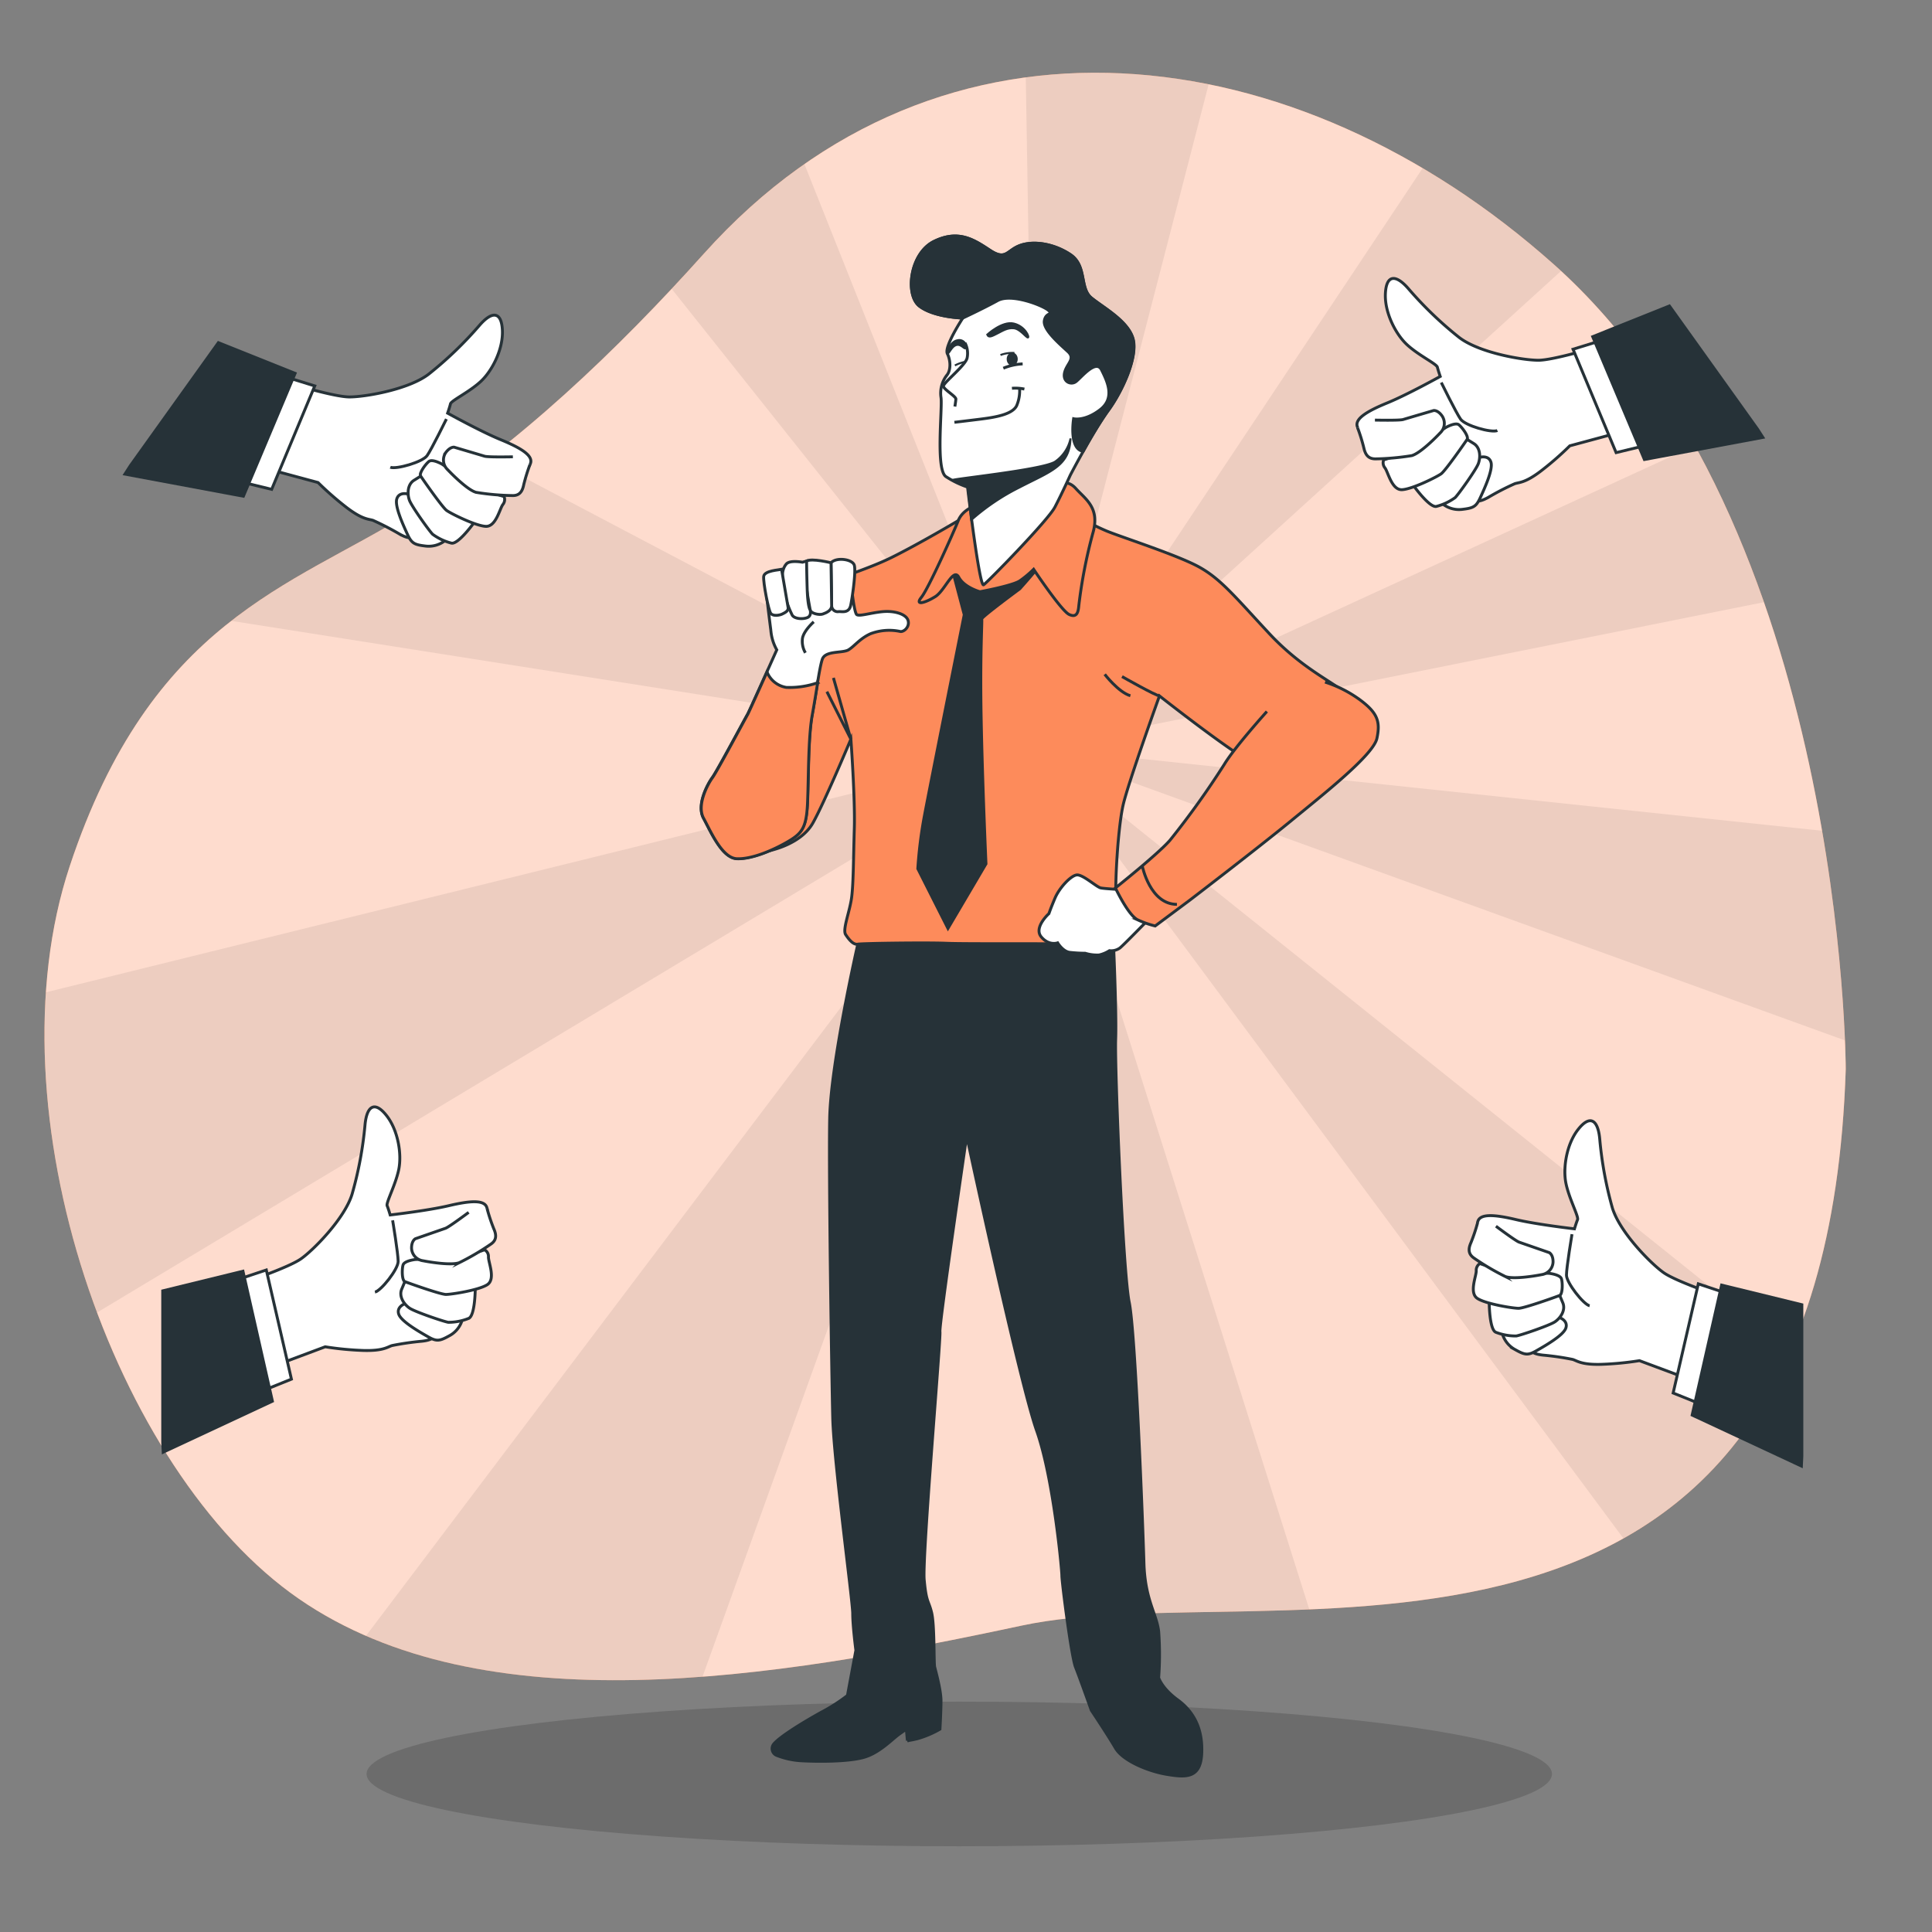
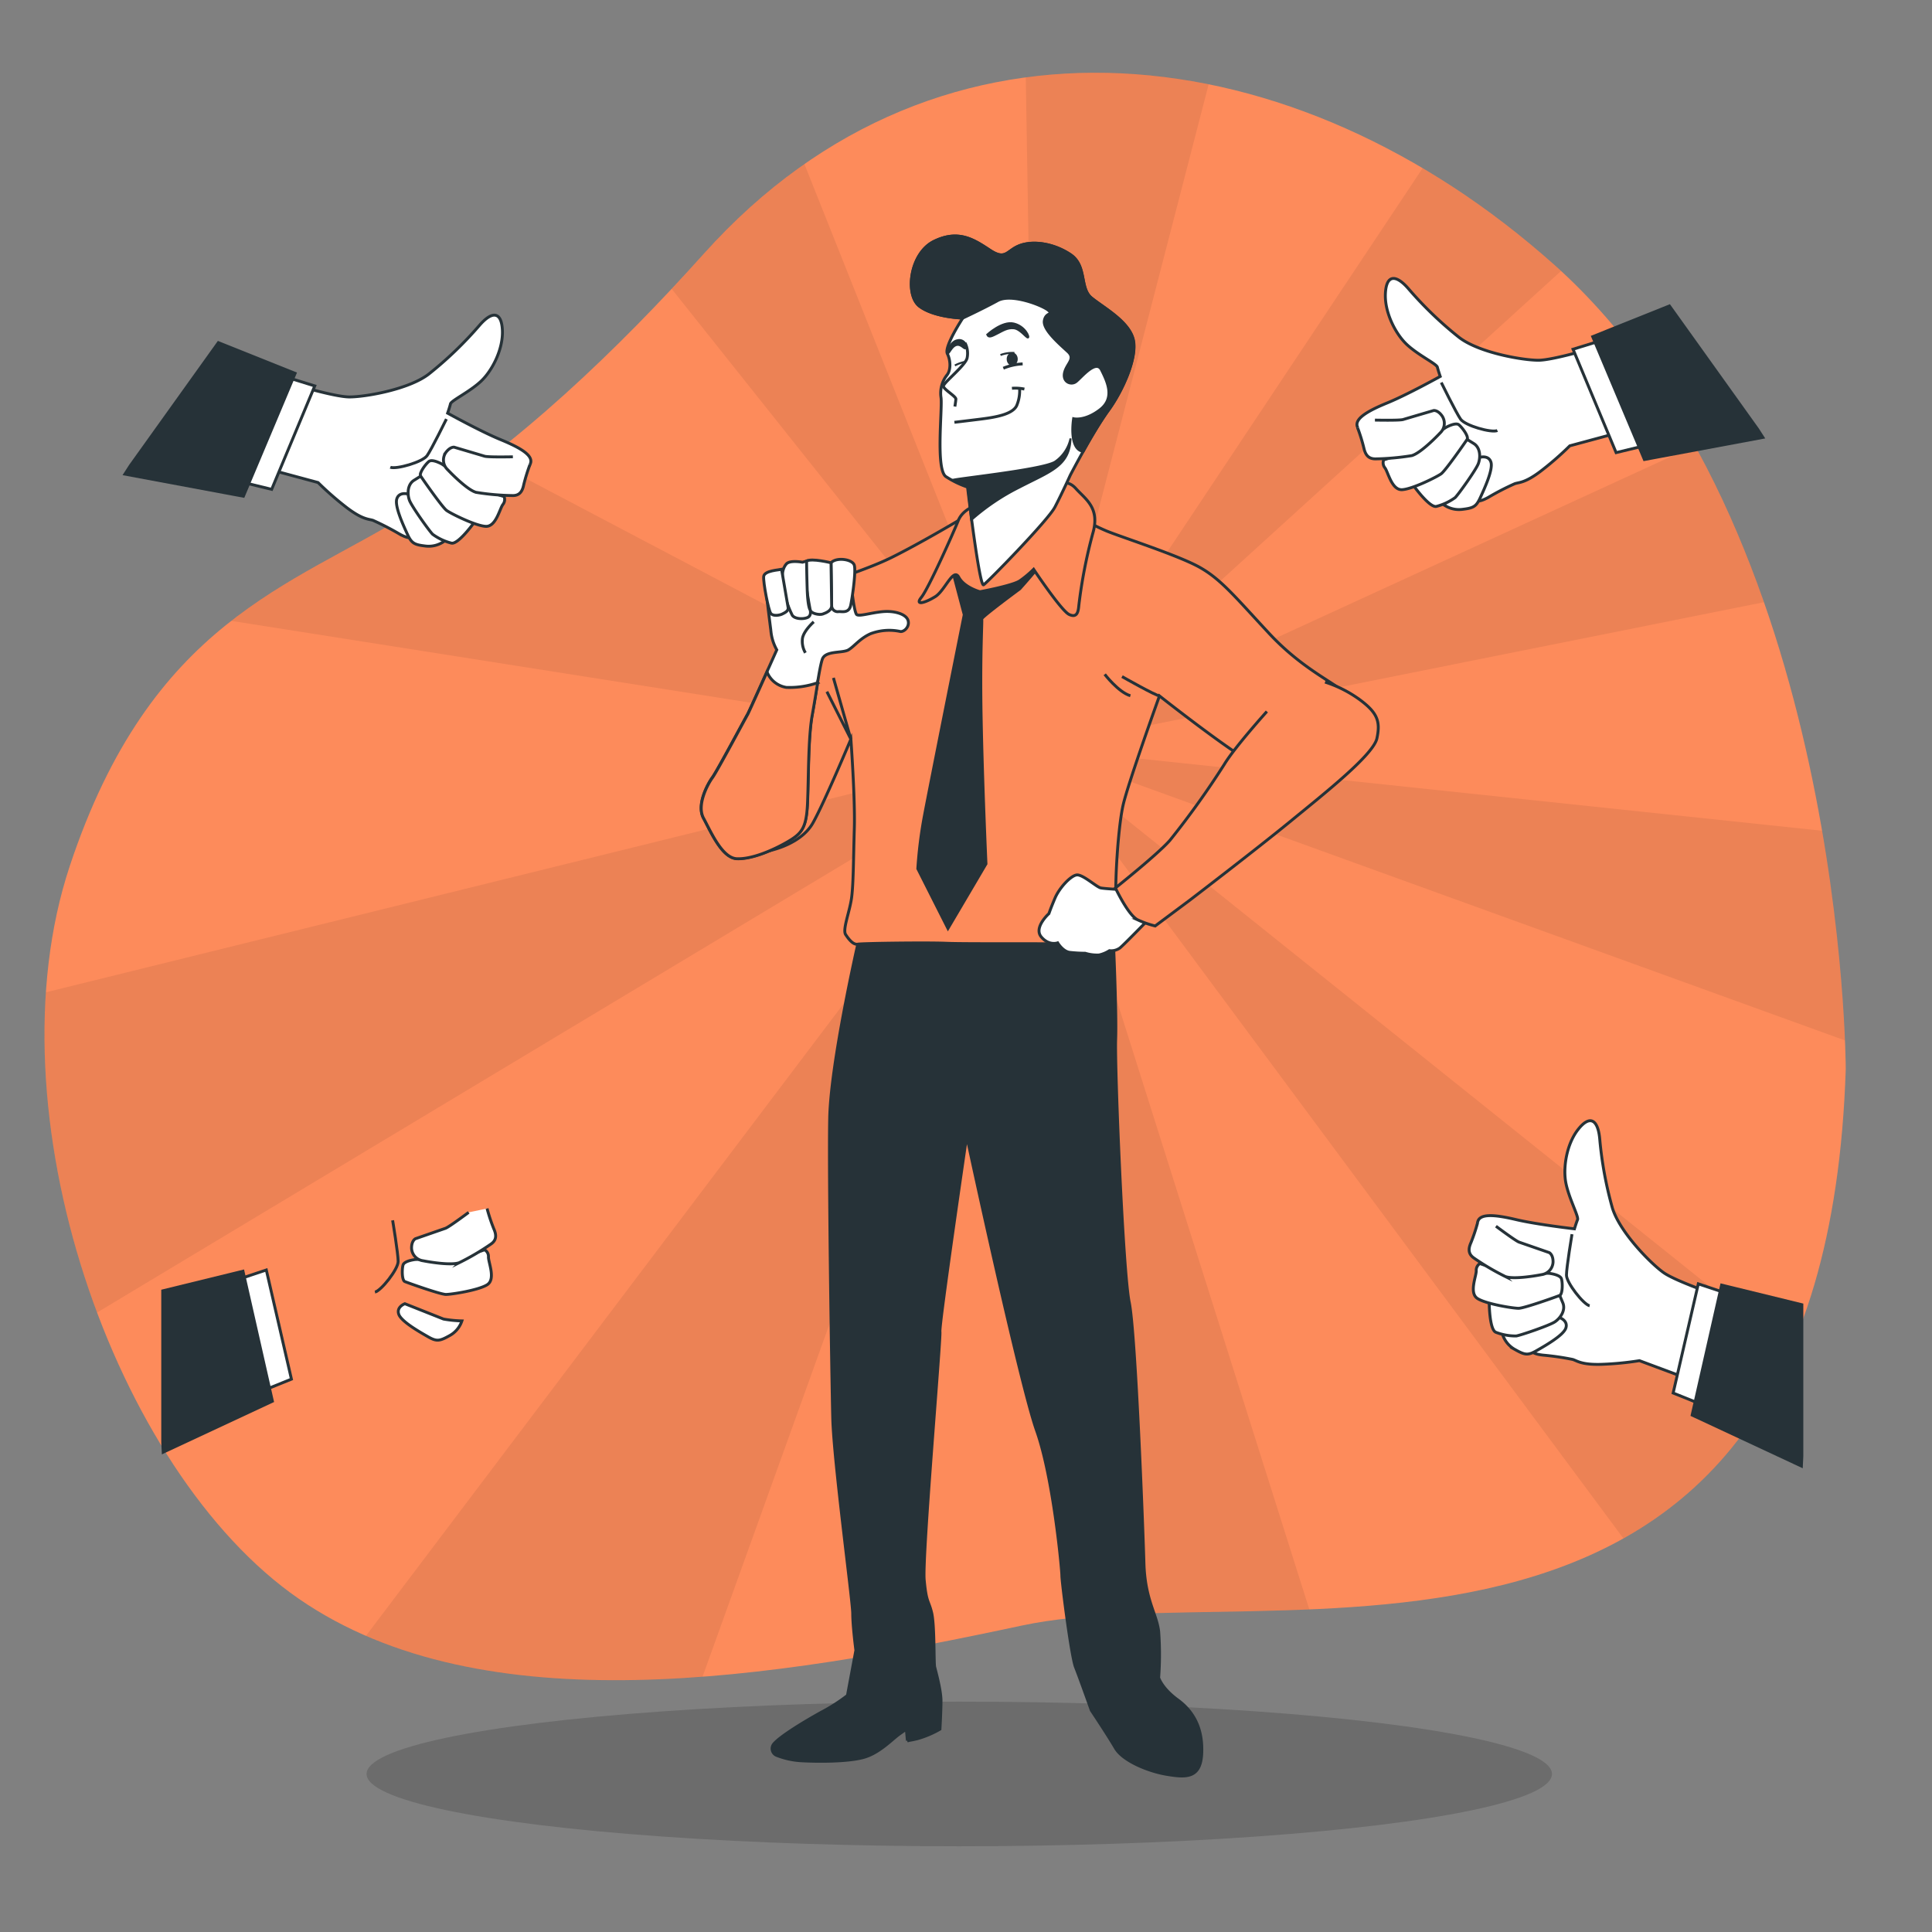
<svg xmlns="http://www.w3.org/2000/svg" viewBox="0 0 500 500">
  <rect x="0" y="0" width="500" height="500" fill="#808080" stroke="none" />
  <g id="freepik--background-simple--inject-16">
    <path d="M477.68,276.66s-.07-140.93-75.55-208.24C335.5,9,243.77-3.07,182.17,65.64c-21.95,24.48-48.49,50-76.06,67.1-30.9,19.18-67,27.94-88.07,91.44s11.54,156.63,59.32,189.6,122.65,20.72,187,6.93S472.07,451.54,477.68,276.66Z" style="fill:#FD8B5B" />
-     <path d="M477.68,276.66s-.07-140.93-75.55-208.24C335.5,9,243.77-3.07,182.17,65.64c-21.95,24.48-48.49,50-76.06,67.1-30.9,19.18-67,27.94-88.07,91.44s11.54,156.63,59.32,189.6,122.65,20.72,187,6.93S472.07,451.54,477.68,276.66Z" style="fill:#fff;opacity:0.7" />
  </g>
  <g id="freepik--Shadow--inject-16">
    <ellipse cx="248.26" cy="459.1" rx="153.39" ry="18.71" style="opacity:0.16" />
  </g>
  <g id="freepik--Sunburst--inject-16">
    <path d="M402.13,68.41a216.26,216.26,0,0,0-33.95-24.89l-99.82,150L404,70.13C403.39,69.55,402.77,69,402.13,68.41ZM312.8,21.81A142.4,142.4,0,0,0,265.47,20l2.89,173.51ZM208.18,42.46a150.64,150.64,0,0,0-26,23.18q-4.06,4.55-8.35,9.12l94.54,118.77Zm-81.89,76.22a243.68,243.68,0,0,1-20.17,14.06C91.15,142,75,148.87,59.85,160.68l208.51,32.85ZM11.89,256.81c-1.83,27.07,3.3,56.37,13.23,82.87L268.36,193.53Zm256.47-63.28L94.71,423.36c25.26,11,55.63,13,87.1,10.58Zm0,0,8.26,225.28c17.85-1.91,39.65-1.32,62.23-2.29ZM463.3,349.63,268.36,193.53,420.14,398.14C437.81,388.25,453,373.06,463.3,349.63ZM471.55,215,268.36,193.53l209.13,75.73A432,432,0,0,0,471.55,215Zm-32.91-99.68L268.36,193.53l188.15-37.68A263.68,263.68,0,0,0,438.64,115.32Z" style="opacity:0.07" />
  </g>
  <g id="freepik--hand-4--inject-16">
    <path d="M444.6,335.28s-10.79-3.65-14-5.88-11.42-10.47-13.33-16.82A97.43,97.43,0,0,1,414,294.65c-.48-4.92-2.54-6.19-5.56-2.38s-4,10-3.17,14,3.33,8.57,3,9.37-.8,2.38-.8,2.38-9.68-1.11-15.07-2.38-9.68-1.75-10,.79.79,6.51,1.11,9.21,4.44,14.6,6.51,17.29a33.59,33.59,0,0,0,5.07,5.72c1.27.95,1.27,1.74,4.29,2.06a69.8,69.8,0,0,1,7.62,1.11c1.11.32,2.22,1.43,7.46,1.27a79.77,79.77,0,0,0,9.83-.95L440,358Z" style="fill:#fff;stroke:#263238;stroke-miterlimit:10;stroke-width:0.75px" />
    <polygon points="439.52 332.26 433.01 360.51 443.65 364.79 449.04 335.44 439.52 332.26" style="fill:#fff;stroke:#263238;stroke-miterlimit:10;stroke-width:0.75px" />
    <polygon points="466.32 337.66 445.55 332.58 437.93 366.22 466.2 379.41 466.32 376.86 466.32 337.66" style="fill:#263238;stroke:#263238;stroke-miterlimit:10;stroke-width:0.75px" />
    <path d="M406.83,319.41S405.4,328,405.4,330s4.44,7.62,6,7.93" style="fill:none;stroke:#263238;stroke-miterlimit:10;stroke-width:0.75px" />
    <path d="M403.65,341s2.23.79,1.59,2.7-5.4,4.6-7.62,5.87-3,1.11-5.55-.32a6.86,6.86,0,0,1-3.18-3.81,32.77,32.77,0,0,0,4.77-.47Z" style="fill:#fff;stroke:#263238;stroke-miterlimit:10;stroke-width:0.75px" />
    <path d="M385.4,336.86s0,7.3,1.75,7.94a14.18,14.18,0,0,0,5.24.95c1.11-.16,8.57-2.7,10-3.65s2.86-3,2.07-4.92l-.8-1.9a43.92,43.92,0,0,1-7.3.63c-4,0-10.63-1.27-11.11-.79S385.4,336.86,385.4,336.86Z" style="fill:#fff;stroke:#263238;stroke-miterlimit:10;stroke-width:0.75px" />
    <path d="M383,327a2.07,2.07,0,0,0-.95,1.91c0,1.43-1.9,5.71.32,7.14s9.2,2.54,10.63,2.54,9.84-3,10.63-3.33.8-3.18.48-4.29-3.17-1.43-3.17-1.43S388.74,329.25,383,327Z" style="fill:#fff;stroke:#263238;stroke-miterlimit:10;stroke-width:0.75px" />
    <path d="M387.15,317.34s5.08,3.81,6,4.13l7.78,2.7s1,.47,1,2.38a3.43,3.43,0,0,1-3,3.33c-1.58.32-7.3,1.27-9.36.48a64.7,64.7,0,0,1-8.09-4.76c-1.43-1-1.59-2.23-.8-4a46.45,46.45,0,0,0,1.75-5.24" style="fill:#fff;stroke:#263238;stroke-miterlimit:10;stroke-width:0.75px" />
  </g>
  <g id="freepik--hand-3--inject-16">
    <path d="M413,89.88s-10.91,3.31-14.78,3.35-15.39-1.87-20.63-5.93a96.81,96.81,0,0,1-13.14-12.64c-3.25-3.73-5.67-3.56-5.91,1.29s2.59,10.44,5.55,13.21,7.69,5,7.9,5.86.74,2.4.74,2.4-8.52,4.73-13.65,6.83-8.89,4.22-7.67,6.47,4.43,4.83,6.26,6.84,12.11,9.28,15.36,10.28a33.9,33.9,0,0,0,7.45,1.69c1.59,0,2,.68,4.69-.81a66.09,66.09,0,0,1,6.84-3.53c1.09-.39,2.64-.13,6.8-3.31a79.58,79.58,0,0,0,7.45-6.5l16.2-4.37Z" style="fill:#fff;stroke:#263238;stroke-miterlimit:10;stroke-width:0.75px" />
    <polygon points="407.1 90.38 418.25 117.14 429.39 114.44 416.69 87.42 407.1 90.38" style="fill:#fff;stroke:#263238;stroke-miterlimit:10;stroke-width:0.75px" />
    <polygon points="432.04 79.18 412.19 87.13 425.57 118.92 456.23 113.2 454.85 111.06 432.04 79.18" style="fill:#263238;stroke:#263238;stroke-miterlimit:10;stroke-width:0.75px" />
    <path d="M373,99s3.83,7.8,5,9.48,8,3.61,9.52,2.94" style="fill:none;stroke:#263238;stroke-miterlimit:10;stroke-width:0.75px" />
    <path d="M383,118.35s2.27-.65,2.86,1.27-1.71,6.88-2.78,9.21-1.8,2.66-4.7,3a6.81,6.81,0,0,1-4.8-1.25,31.7,31.7,0,0,0,3.6-3.16Z" style="fill:#fff;stroke:#263238;stroke-miterlimit:10;stroke-width:0.75px" />
    <path d="M365.77,125.61s4.24,5.94,6,5.44a14.35,14.35,0,0,0,4.82-2.27c.81-.78,5.4-7.18,6-8.79s.57-4.11-1.18-5.2l-1.75-1.09a44.23,44.23,0,0,1-5.57,4.77c-3.23,2.3-9.39,5.15-9.5,5.81S365.77,125.61,365.77,125.61Z" style="fill:#fff;stroke:#263238;stroke-miterlimit:10;stroke-width:0.75px" />
    <path d="M358.1,119a2.09,2.09,0,0,0,.34,2.11c.83,1.16,1.77,5.75,4.41,5.62s9-3.29,10.13-4.12,6.24-8.18,6.71-8.9-1.21-3-2.11-3.76-3.41.69-3.41.69S364,117.48,358.1,119Z" style="fill:#fff;stroke:#263238;stroke-miterlimit:10;stroke-width:0.75px" />
    <path d="M355.83,108.72s6.34.14,7.3-.15,7.9-2.33,7.9-2.33,1.05-.17,2.16,1.38a3.41,3.41,0,0,1-.52,4.46c-1.1,1.19-5.19,5.28-7.33,5.84a65.34,65.34,0,0,1-9.36.84c-1.71,0-2.58-.89-3-2.77a46.88,46.88,0,0,0-1.63-5.27" style="fill:#fff;stroke:#263238;stroke-miterlimit:10;stroke-width:0.75px" />
  </g>
  <g id="freepik--hand-2--inject-16">
-     <path d="M63.84,331.69s10.79-3.65,14-5.87S89.23,315.34,91.13,309a96.54,96.54,0,0,0,3.34-17.93c.47-4.92,2.54-6.19,5.55-2.38s4,10,3.17,14-3.33,8.57-3,9.36.79,2.38.79,2.38,9.68-1.11,15.08-2.38,9.68-1.75,10,.79-.8,6.51-1.11,9.21-4.45,14.6-6.51,17.3a33.39,33.39,0,0,1-5.08,5.71c-1.27,1-1.27,1.75-4.28,2.06a72,72,0,0,0-7.62,1.11c-1.11.32-2.22,1.43-7.46,1.27a79.8,79.8,0,0,1-9.84-.95l-15.71,5.87Z" style="fill:#fff;stroke:#263238;stroke-miterlimit:10;stroke-width:0.75px" />
    <polygon points="68.92 328.67 75.42 356.92 64.79 361.21 59.39 331.85 68.92 328.67" style="fill:#fff;stroke:#263238;stroke-miterlimit:10;stroke-width:0.75px" />
    <polygon points="42.11 334.07 62.88 328.99 70.5 362.63 42.24 375.82 42.11 373.27 42.11 334.07" style="fill:#263238;stroke:#263238;stroke-miterlimit:10;stroke-width:0.75px" />
    <path d="M101.61,315.82s1.43,8.57,1.43,10.63-4.45,7.62-6,7.94" style="fill:none;stroke:#263238;stroke-miterlimit:10;stroke-width:0.75px" />
    <path d="M104.78,337.4s-2.22.8-1.59,2.7,5.4,4.6,7.62,5.87,3,1.11,5.56-.32a6.78,6.78,0,0,0,3.17-3.8,31.43,31.43,0,0,1-4.76-.48Z" style="fill:#fff;stroke:#263238;stroke-miterlimit:10;stroke-width:0.75px" />
-     <path d="M123,333.28s0,7.3-1.74,7.93a14,14,0,0,1-5.24,1c-1.11-.16-8.57-2.69-10-3.65s-2.86-3-2.06-4.92l.79-1.9a43.92,43.92,0,0,0,7.3.63c4,0,10.63-1.27,11.11-.79S123,333.28,123,333.28Z" style="fill:#fff;stroke:#263238;stroke-miterlimit:10;stroke-width:0.75px" />
    <path d="M125.41,323.44a2,2,0,0,1,1,1.9c0,1.43,1.91,5.71-.31,7.14S116.84,335,115.41,335s-9.84-3-10.63-3.33-.79-3.18-.47-4.29,3.17-1.42,3.17-1.42S119.7,325.66,125.41,323.44Z" style="fill:#fff;stroke:#263238;stroke-miterlimit:10;stroke-width:0.75px" />
    <path d="M121.29,313.76s-5.08,3.8-6,4.12-7.78,2.7-7.78,2.7-1,.48-1,2.38a3.42,3.42,0,0,0,3,3.33c1.59.32,7.3,1.27,9.37.48A64.21,64.21,0,0,0,127,322c1.43-.95,1.59-2.22.79-4a47.14,47.14,0,0,1-1.74-5.24" style="fill:#fff;stroke:#263238;stroke-miterlimit:10;stroke-width:0.75px" />
  </g>
  <g id="freepik--hand-1--inject-16">
    <path d="M75.57,99.38s10.9,3.31,14.78,3.35,15.38-1.87,20.63-5.93a96.81,96.81,0,0,0,13.14-12.64c3.25-3.73,5.67-3.56,5.9,1.29s-2.59,10.44-5.54,13.21-7.7,5-7.9,5.86-.74,2.4-.74,2.4,8.52,4.72,13.65,6.83,8.89,4.21,7.67,6.46-4.43,4.83-6.26,6.84-12.11,9.29-15.36,10.29a33.9,33.9,0,0,1-7.45,1.69c-1.59,0-2,.68-4.69-.82a71.62,71.62,0,0,0-6.84-3.53c-1.09-.38-2.64-.13-6.81-3.3a80.2,80.2,0,0,1-7.44-6.5l-16.2-4.37Z" style="fill:#fff;stroke:#263238;stroke-miterlimit:10;stroke-width:0.75px" />
    <polygon points="81.46 99.88 70.31 126.64 59.17 123.94 71.87 96.92 81.46 99.88" style="fill:#fff;stroke:#263238;stroke-miterlimit:10;stroke-width:0.75px" />
    <polygon points="56.52 88.68 76.37 96.63 62.99 128.42 32.33 122.7 33.71 120.55 56.52 88.68" style="fill:#263238;stroke:#263238;stroke-miterlimit:10;stroke-width:0.75px" />
    <path d="M115.53,108.45s-3.83,7.8-5,9.47-8,3.61-9.52,3" style="fill:none;stroke:#263238;stroke-miterlimit:10;stroke-width:0.75px" />
    <path d="M105.55,127.85s-2.27-.65-2.86,1.27,1.71,6.88,2.78,9.2,1.8,2.66,4.7,3a6.87,6.87,0,0,0,4.8-1.25,31.7,31.7,0,0,1-3.6-3.16Z" style="fill:#fff;stroke:#263238;stroke-miterlimit:10;stroke-width:0.75px" />
    <path d="M122.79,135.11s-4.25,5.94-6,5.44a14.06,14.06,0,0,1-4.82-2.28c-.81-.77-5.4-7.18-6-8.78s-.56-4.12,1.19-5.2l1.75-1.09a42.87,42.87,0,0,0,5.57,4.76c3.23,2.31,9.39,5.16,9.5,5.82S122.79,135.11,122.79,135.11Z" style="fill:#fff;stroke:#263238;stroke-miterlimit:10;stroke-width:0.75px" />
    <path d="M130.45,128.49a2.07,2.07,0,0,1-.33,2.11c-.83,1.16-1.78,5.75-4.41,5.62s-9-3.29-10.13-4.12-6.25-8.18-6.71-8.9,1.2-3,2.11-3.76,3.41.68,3.41.68S124.51,127,130.45,128.49Z" style="fill:#fff;stroke:#263238;stroke-miterlimit:10;stroke-width:0.75px" />
    <path d="M132.73,118.22s-6.35.14-7.31-.15-7.89-2.34-7.89-2.34-1-.16-2.16,1.39a3.42,3.42,0,0,0,.51,4.46c1.11,1.18,5.2,5.28,7.34,5.84a63.85,63.85,0,0,0,9.36.83c1.71.06,2.58-.88,2.95-2.76a47.29,47.29,0,0,1,1.63-5.28" style="fill:#fff;stroke:#263238;stroke-miterlimit:10;stroke-width:0.75px" />
  </g>
  <g id="freepik--Character--inject-16">
    <path d="M222,244.35s-7,30.66-7.28,45.08.52,66.39.79,77.54,5.17,47.34,5.17,50.6.82,9.52.82,9.52l-2.18,11.7a45.51,45.51,0,0,1-6.8,4.35c-4.9,2.72-10.61,6.26-12.24,8.16h0a1.89,1.89,0,0,0,.74,3,20.65,20.65,0,0,0,6.06,1.37c4.62.27,12.24.27,16.32-.82s7.35-4.62,9.25-6l1.91-1.36.27,3a25.91,25.91,0,0,0,2.72-.55,25.23,25.23,0,0,0,5.71-2.44s.27-4.63.27-7.35-1.36-7.62-1.63-8.7,0-10.89-.81-14.15-1.36-2.45-1.91-8.43,4.35-62.58,4.08-64.21S250.18,294,250.18,294s13.75,64,18.1,76.25,6.53,35.91,6.53,37.55,2.45,20.94,3.54,23.67,4.08,11.15,4.08,11.15,4.35,6.53,6.25,9.79,8.44,6,13.33,6.8,8.71,1.09,9-5.44-2.17-10.88-6.26-13.87-4.89-5.71-4.89-5.71a81.15,81.15,0,0,0,0-12c-.55-4.63-3.54-8.17-3.81-17.69s-2.18-59.58-3.81-67.47-3.78-60.67-3.51-68-.69-27.81-.69-27.81l-66.24-.75Z" style="fill:#263238;stroke:#263238;stroke-miterlimit:10;stroke-width:0.75px" />
    <path d="M248,134.74s-10.11,6-17.27,9.54-15.9,5.6-16.79,7.61-16.34,34.93-19.25,39.4-9.85,13.21-8.51,18.13,6.94,11.64,10.52,11.2,10.75-2.47,13.66-7.61,9.85-21.72,9.85-21.72,1.12,15.45.89,23.06-.22,13.88-.67,17.68-2.46,8.51-1.57,9.85,2,2.69,3.14,2.47,17.91-.45,23-.23,28.43,0,33.36.23,9.18-2.24,9.62-3.14,1.35-2.24.9-7.16.45-19.92,1.79-25.74,9.4-28.21,9.4-28.21,21.27,16.79,25.75,18.13,16.56-.67,20.59-5.59,5.37-8.74,2.91-12.09-11.42-6.49-20.82-16.57-13-14.77-19.47-17.91-19.7-7.38-22.84-8.73-4-2-6-2.91-6.72-2.68-15.45-2.91A45.16,45.16,0,0,0,248,134.74Z" style="fill:#FD8B5B;stroke:#263238;stroke-miterlimit:10;stroke-width:0.75px" />
    <path d="M215.69,175.43c.31,1.08,4.51,15.86,4.51,15.86L214,179" style="fill:none;stroke:#263238;stroke-miterlimit:10;stroke-width:0.75px" />
    <path d="M300.11,180.1c-.93,0-9.73-5-9.73-5" style="fill:none;stroke:#263238;stroke-miterlimit:10;stroke-width:0.75px" />
    <path d="M285.9,174.51s3.55,4.63,6.64,5.55" style="fill:none;stroke:#263238;stroke-miterlimit:10;stroke-width:0.75px" />
    <path d="M246.74,148.47l2.81,10.61s-8.9,44.49-10.3,52a113.3,113.3,0,0,0-1.72,13.73l7.8,15.45,9.84-16.7s-.94-21.07-1.25-37.92.31-25,.15-25.44,9.84-7.81,9.84-7.81,5.77-6.4,6.08-7.49-4.05.31-5,1.25a8.91,8.91,0,0,1-7.8,1.87c-4.06-.78-9.37-5.3-10.15-3.12A5.91,5.91,0,0,0,246.74,148.47Z" style="fill:#263238;stroke:#263238;stroke-miterlimit:10;stroke-width:0.75px" />
    <path d="M253.45,130.37c-.47.31-4.21,1.25-5.46,4.37s-7.65,17.48-9.52,19.82,1.09,1.4,3.59-.16,4.68-7.64,6.08-5,5.47,3.74,5.47,3.74,8.42-1.56,10.3-2.81a27,27,0,0,0,3.59-3s7.18,10.77,9.2,11.7,2.35-.62,2.5-2.34a128.76,128.76,0,0,1,3.59-18.57c2-6.71-1.87-8.9-4.37-11.7s-5.31-.94-8.11-.63S253.45,130.37,253.45,130.37Z" style="fill:#FD8B5B;stroke:#263238;stroke-miterlimit:10;stroke-width:0.75px" />
    <path d="M249.17,82.31s-4.88,7.41-4,9.21.9,4.16,0,5.42a7.59,7.59,0,0,0-1.63,6c.36,3.07-1.44,18.6,1.27,20.41a24.84,24.84,0,0,0,5.59,2.71s3.07,26,4.16,25.28S271.2,134.69,273,131.25s4-8.3,4-8.3,6.14-11.74,9.75-16.62,7.77-13.9,6.51-18.6-7.77-8.13-10.84-10.66-1.08-8.3-5.42-11.19-9.57-3.61-13-2.35-3.61,4-7.77,1.26-8.12-5.41-14.44-2.34-7.59,13.9-3.8,16.79S249.17,82.31,249.17,82.31Z" style="fill:#fff;stroke:#263238;stroke-miterlimit:10;stroke-width:0.75px" />
    <path d="M282.4,77.07c-3.07-2.52-1.08-8.3-5.42-11.19s-9.57-3.61-13-2.35-3.61,4-7.77,1.26-8.12-5.41-14.44-2.34-7.59,13.9-3.8,16.79,11.2,3.07,11.2,3.07,5.42-2.53,9-4.51,11.74,1.26,13.18,2.53-.72.36-1.08,2.7,4.15,6.15,6.14,8-.36,3.07-.9,5.42,1.62,3.25,2.89,2.35,5.23-6,6.68-3.07,3.61,7.22-.36,10.29-6.87,2.35-6.87,2.35-1.29,7.82,2.46,8.43a116.83,116.83,0,0,1,6.39-10.42c3.62-4.87,7.77-13.9,6.51-18.6S285.47,79.6,282.4,77.07Z" style="fill:#263238;stroke:#263238;stroke-miterlimit:10;stroke-width:0.75px" />
    <path d="M258.92,91.88a8.81,8.81,0,0,1,3.61-.54" style="fill:none;stroke:#263238;stroke-miterlimit:10;stroke-width:0.5px" />
    <path d="M249.68,93.66a10,10,0,0,0-2.56.92" style="fill:none;stroke:#263238;stroke-miterlimit:10;stroke-width:0.5px" />
    <path d="M249.74,88.73a5.89,5.89,0,0,1,.53,4c-.59,2-6.18,6.37-6.11,7.22s3.28,2.63,3.22,3.35-.26,1.91-.26,1.91" style="fill:none;stroke:#263238;stroke-miterlimit:10;stroke-width:0.75px" />
    <ellipse cx="261.96" cy="92.93" rx="1.18" ry="1.45" style="fill:#263238;stroke:#263238;stroke-miterlimit:10;stroke-width:0.5px" />
    <path d="M259.66,95.3a14.62,14.62,0,0,1,5-1.12" style="fill:none;stroke:#263238;stroke-miterlimit:10;stroke-width:0.75px" />
    <path d="M255.49,86.6s3.87-3.59,6.87-2.87,4.14,3.61,3.66,3.62-2-2.22-3.64-2.39-2.81.61-4.23,1.33S255.86,87.51,255.49,86.6Z" style="fill:#263238;stroke:#263238;stroke-miterlimit:10;stroke-width:0.5px" />
    <path d="M250,89.45a1.77,1.77,0,0,0-2.24-1.38c-1.77.27-3.11,3.49-2.57,3.45s1.13-2.07,2.51-2.26S250,91.23,250,89.45Z" style="fill:#263238;stroke:#263238;stroke-miterlimit:10;stroke-width:0.5px" />
    <path d="M247,109.29s2.83-.33,6.51-.79,8.86-1.18,9.72-3.81a9.9,9.9,0,0,0,.65-4" style="fill:none;stroke:#263238;stroke-miterlimit:10;stroke-width:0.75px" />
    <path d="M261.89,100.49a11.27,11.27,0,0,1,3.22.2" style="fill:none;stroke:#263238;stroke-miterlimit:10;stroke-width:0.75px" />
    <path d="M277.05,113.47a9.75,9.75,0,0,1-4,6c-3.28,2.09-27.37,4.48-26.57,4.78s3.93,1.8,3.93,1.8l.94,8.55a57.72,57.72,0,0,1,12.55-8.46C271.88,122,276.86,120.63,277.05,113.47Z" style="fill:#263238;stroke:#263238;stroke-miterlimit:10;stroke-width:0.5px" />
    <path d="M290.49,230.24s-4.48-.22-5.6-.44-4.7-3.59-6.27-3.36-4.47,3.36-5.59,6-1.57,4-1.57,4-4,3.58-2,6,4.26,1.57,4.26,1.57,1.34,2.24,3.13,2.46a37.82,37.82,0,0,0,4,.23,10.52,10.52,0,0,0,3.58.45,8.21,8.21,0,0,0,2.69-1.12,3.9,3.9,0,0,0,2.69-.68c.82-.65,4.79-4.71,6.84-6.8l1.21-1.25Z" style="fill:#fff;stroke:#263238;stroke-miterlimit:10;stroke-width:0.75px" />
    <path d="M327.87,184.13s-8.28,9.18-11,13.65a220,220,0,0,1-14.1,19.7c-3.13,3.58-14.1,12.32-14.1,12.32s3.35,7.16,5.82,8.28a24.83,24.83,0,0,0,4.47,1.56l9-6.71s17-13,26-20.37,21.49-17.24,22.39-21.49.22-6.49-4.25-9.85a31.58,31.58,0,0,0-9.18-4.7" style="fill:#FD8B5B;stroke:#263238;stroke-miterlimit:10;stroke-width:0.75px" />
-     <path d="M295.64,224.2s2,9.85,8.95,9.85" style="fill:none;stroke:#263238;stroke-miterlimit:10;stroke-width:0.75px" />
    <path d="M198.1,151.67s.92,7.87,1.39,11.42a12.24,12.24,0,0,0,1.54,5.09s-7.25,16.2-7.56,16.67-7.87,14.66-9.11,16.35-4.16,7.1-2.31,10.5,4.78,10.34,8.64,10.49,9.26-2.16,13-4.32,4.94-3.55,5.25-9.72.15-17.28,1.24-23.15,1.85-12,2.62-14.35,5.25-1.54,6.79-2.47,2.93-2.93,5.71-4.17a13.59,13.59,0,0,1,7.56-.61c.93.31,2.62-1.08,2.16-2.78s-3.55-2.62-6.64-2.32-5.86,1.24-6.63.78-1.54-8.65-1.54-8.65-11,.93-14.82,1.08S198.1,151.67,198.1,151.67Z" style="fill:#fff;stroke:#263238;stroke-miterlimit:10;stroke-width:0.75px" />
    <path d="M215.07,145.65s.16,10.19.16,11.11a1.56,1.56,0,0,0,1.69,1.54c.78-.15,2.78.62,3.25-1.69s1.38-8.8.92-10.34S216.46,144.11,215.07,145.65Z" style="fill:#fff;stroke:#263238;stroke-miterlimit:10;stroke-width:0.75px" />
    <path d="M215.07,145.65s-4.93-1.23-6.32-.46.77,11.73.92,12.65,2.32,1.39,3.24,1.08,2.32-.92,2.32-2.16S215.07,145.65,215.07,145.65Z" style="fill:#fff;stroke:#263238;stroke-miterlimit:10;stroke-width:0.75px" />
    <path d="M207.67,145.5s-3.24-.62-4.17.46-1.23,2.62-.93,5.4a26.53,26.53,0,0,0,2.47,7.87c.62.93,2.63,1.08,3.86.62s.77-2,.77-2-.62-.62-.77-5.4-.15-7.25-.15-7.25Z" style="fill:#fff;stroke:#263238;stroke-miterlimit:10;stroke-width:0.75px" />
    <path d="M202.27,147.35c-.62.15-4.48.31-4.63,1.85s1.23,8.8,1.85,9.57,2.31.46,2.93.15,1.7-.77,1.54-1.7S202.27,147.35,202.27,147.35Z" style="fill:#fff;stroke:#263238;stroke-miterlimit:10;stroke-width:0.75px" />
    <path d="M203.5,177.9a6.48,6.48,0,0,1-5-4c-2.12,4.72-4.82,10.69-5,11-.31.46-7.87,14.66-9.11,16.35s-4.16,7.1-2.31,10.5,4.78,10.34,8.64,10.49,9.26-2.16,13-4.32,4.94-3.55,5.25-9.72.15-17.28,1.24-23.15c.52-2.88,1-5.82,1.4-8.36A22.07,22.07,0,0,1,203.5,177.9Z" style="fill:#FD8B5B;stroke:#263238;stroke-miterlimit:10;stroke-width:0.75px" />
    <path d="M210.6,160.93s-2.63,2.31-2.93,4.32a5.9,5.9,0,0,0,.77,3.7" style="fill:#fff;stroke:#263238;stroke-miterlimit:10;stroke-width:0.75px" />
  </g>
</svg>